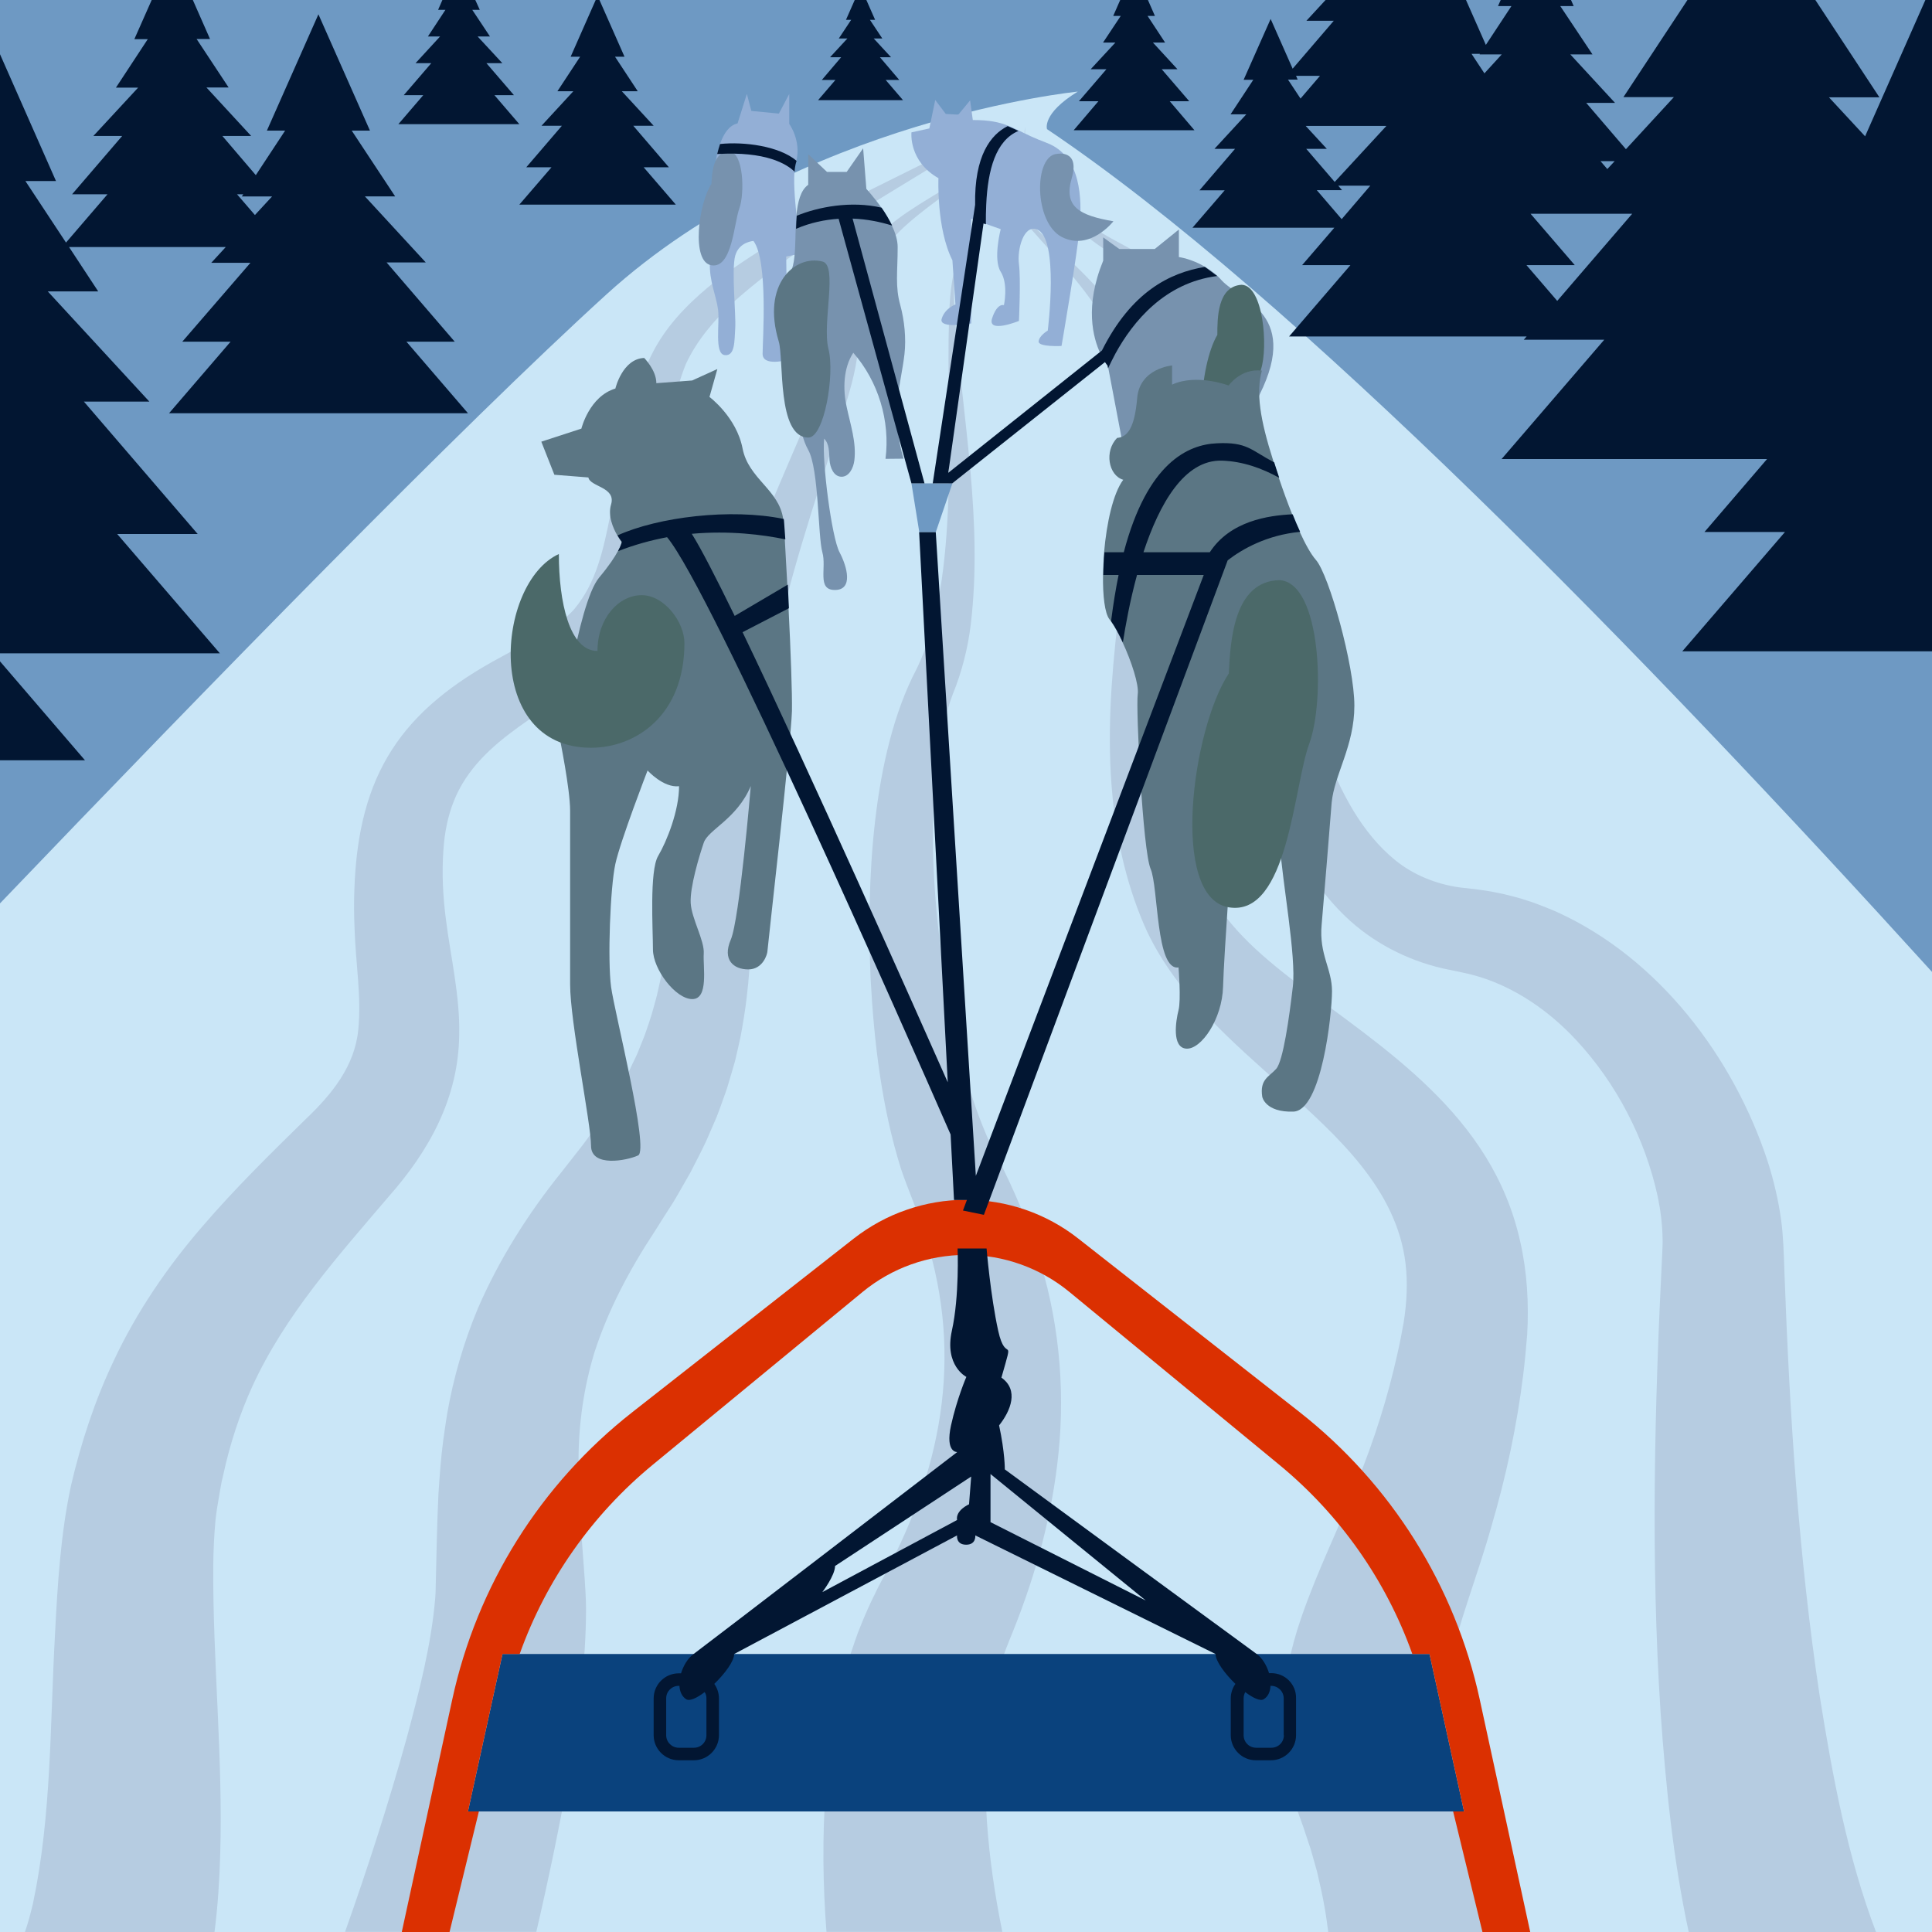
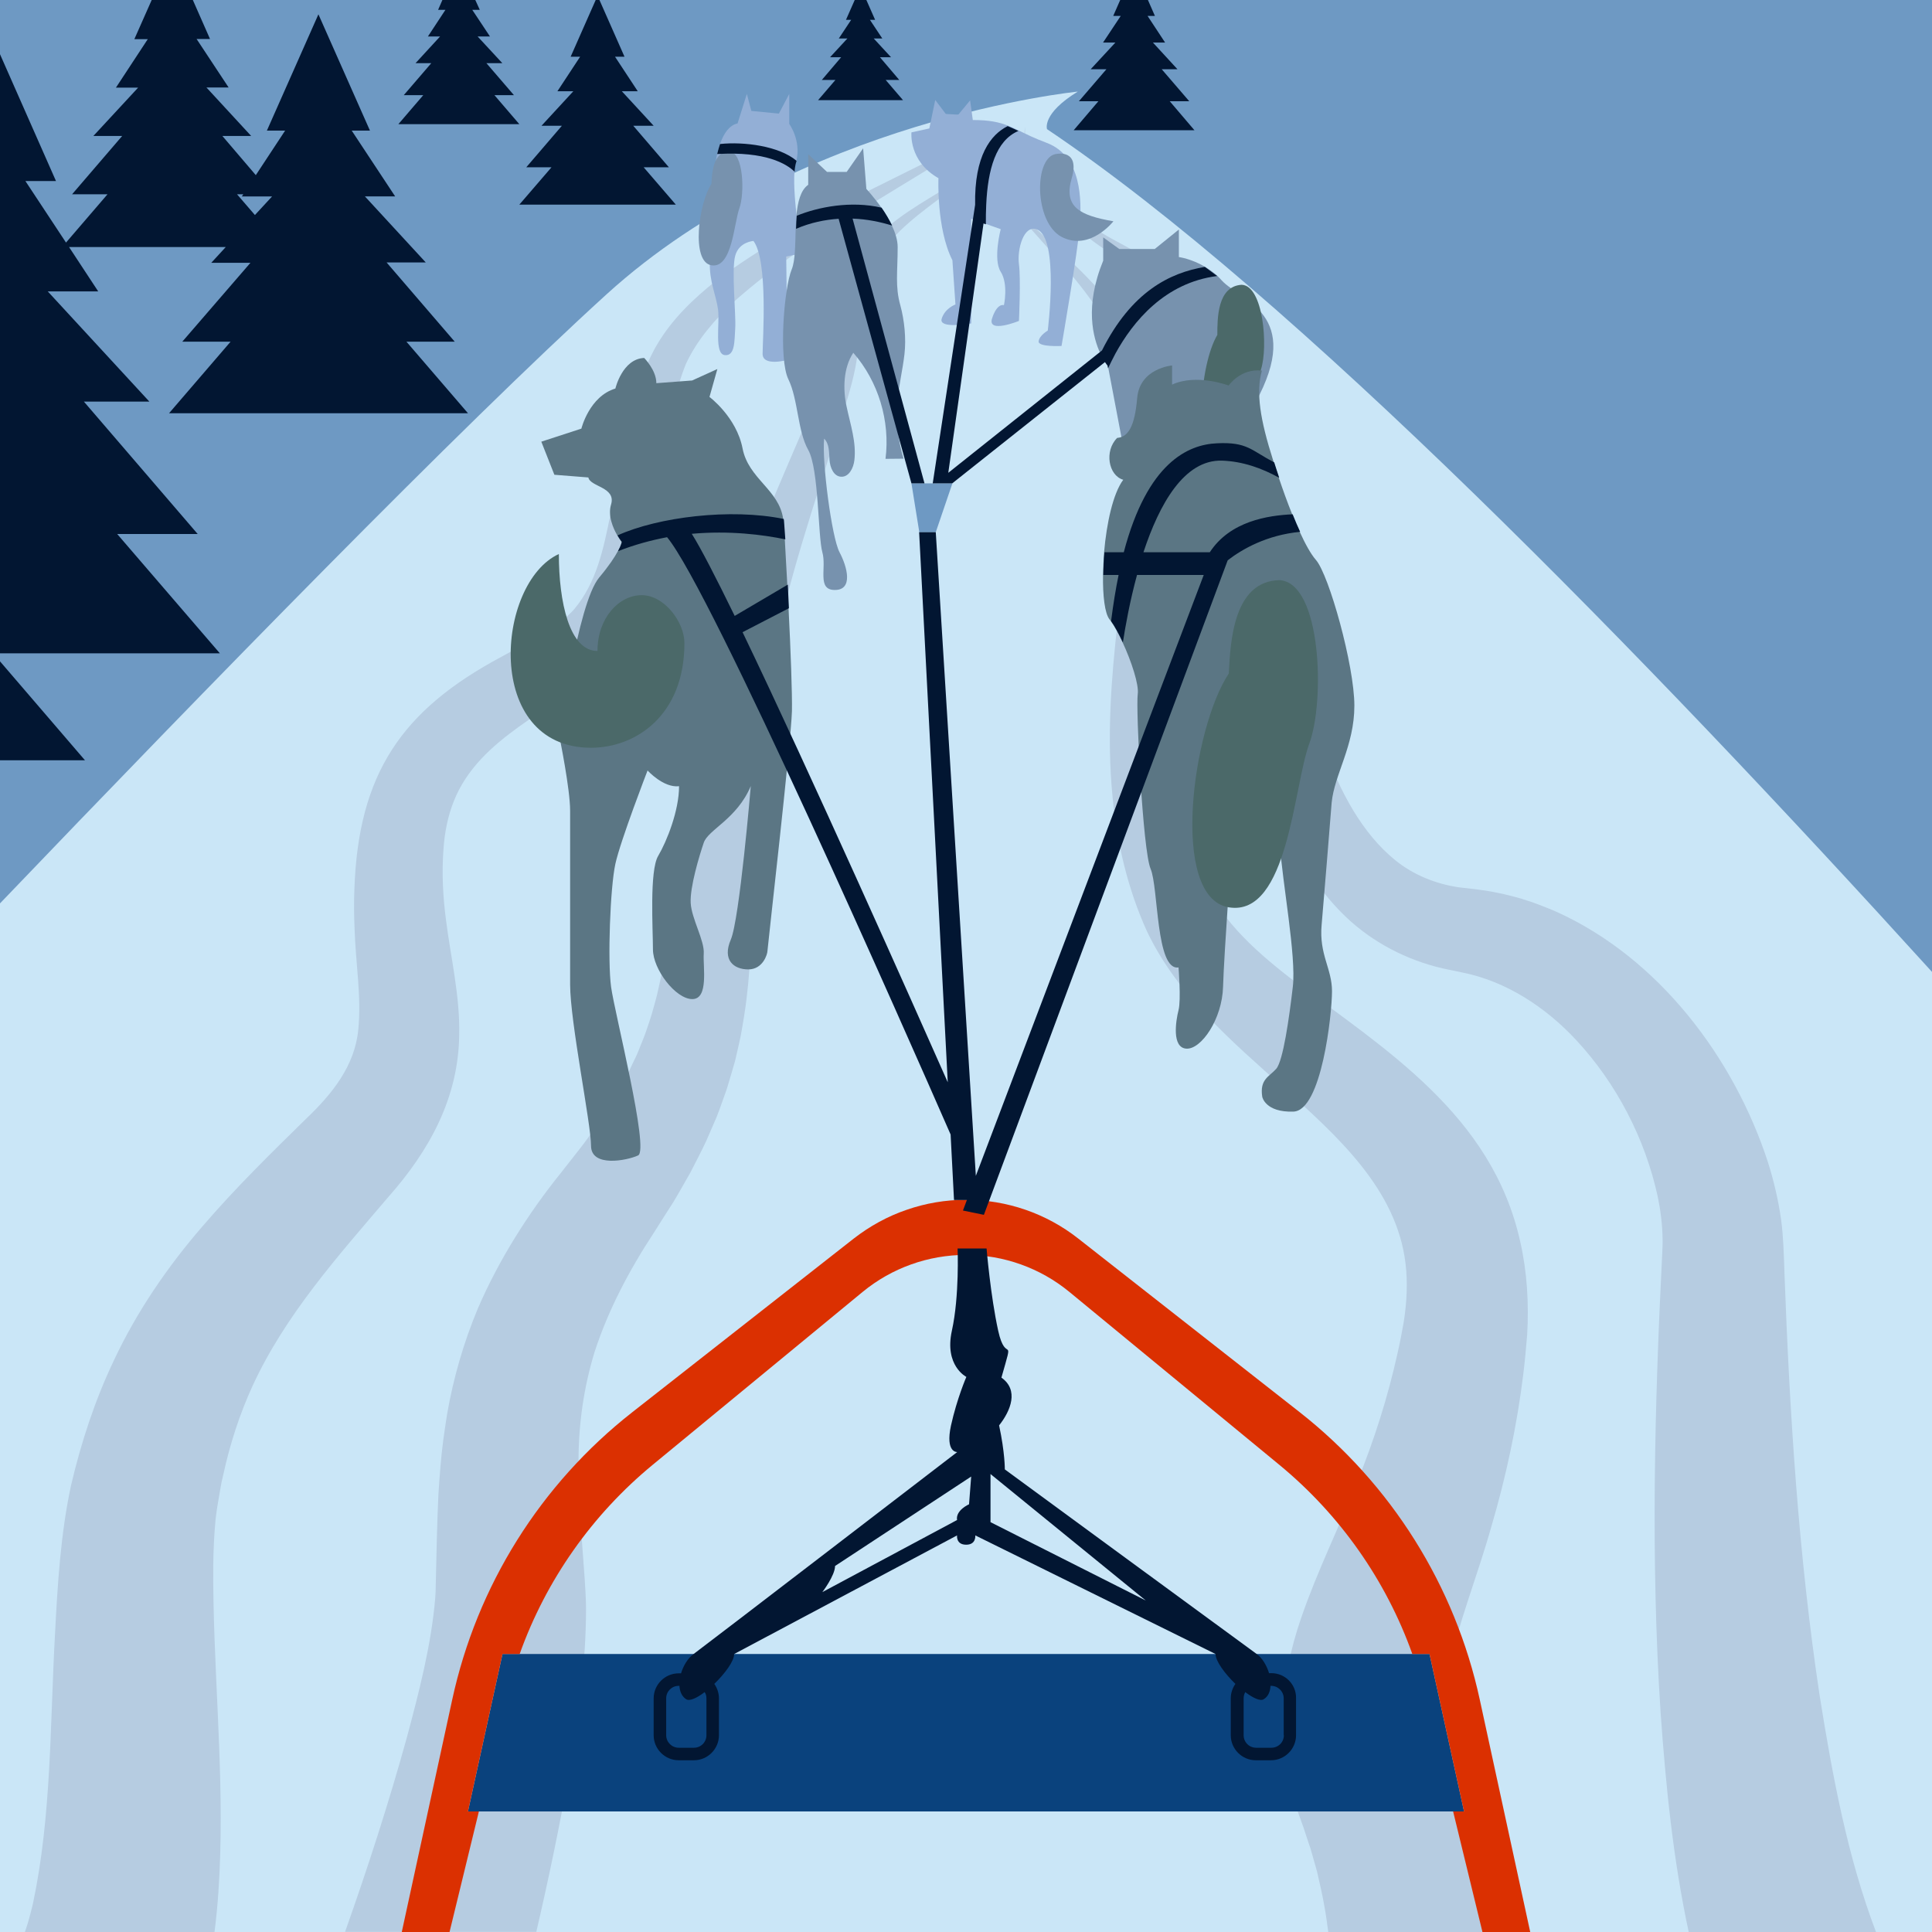
<svg xmlns="http://www.w3.org/2000/svg" version="1.1" id="Layer_1" x="0px" y="0px" viewBox="0 0 1080 1080" style="enable-background:new 0 0 1080 1080;" xml:space="preserve">
  <style type="text/css">
	.st0{fill:#6E99C3;}
	.st1{fill:#CAE6F7;}
	.st2{fill:#B6CCE1;}
	.st3{fill:#5B7684;}
	.st4{fill:#4B6969;}
	.st5{fill:#7792AE;}
	.st6{fill:#93AFD6;}
	.st7{fill:#0A427D;}
	.st8{fill:#DB3001;}
	.st9{fill:none;}
	.st10{fill:#021632;}
</style>
  <rect class="st0" width="1080" height="1080" />
  <path class="st1" d="M1080,543.3V1080H0V505c115.3-120.4,257.4-266.2,339.2-340.6C447,66.6,602.5,51.2,602.5,51.2  c-20.3,12.4-17.2,21-17.2,21C723,164.6,920,367,1080,543.3z" />
  <g>
    <path class="st2" d="M559.1,68.9c-49.2,33.6-104.3,60.2-148.9,99.8c-10.8,10.1-20.6,21.4-26.8,34.8c-6.2,15.3-8.7,31.7-11,48.2   c-4.8,34.4-2.9,72-21.8,103.6c-3.7,6.3-8.6,12-13.8,17c-27.6,25.5-68.7,39.4-83.1,75.5c-3.4,8.5-5.2,17.8-5.8,27   c-1,13.4-0.3,26.7,1.5,40.1c2.4,19.3,7.8,42,7.3,63.5c-0.4,35.4-16.7,64.8-39.6,90.7c-28.3,33.2-57.7,66-76,105.8   c-7.1,15.5-12.6,32.5-16.2,49.1l-1,4.3c-0.3,1.4-0.5,2.9-0.8,4.4l-1.5,8.8c-0.3,1.5-0.4,2.7-0.6,4l-0.5,3.9c-0.8,8.6-1.2,17-1.3,26   c-0.3,53,5.5,106.9,3.9,161.2c-0.4,14.1-1.3,28.8-3.2,43.5H13.9c1.8-5.1,3.2-10.5,4.5-15.9c10.5-49.6,9.5-99.9,12.4-151.7   c1.4-26.9,3.1-55.2,8.9-82.1c5.6-24,13.4-47.8,24-70c12.7-27.1,30-52.4,49.6-75c18.1-21.1,38.1-40.7,57.7-59.9   c14.5-13.8,27.4-29.6,29.3-50.1c1.8-18.5-1.4-35.7-2.1-56.3c-0.3-7.2-0.4-14.6-0.1-22c2.2-64.5,26.3-100.1,82.3-130   c11-6.2,22.7-11.9,32.3-19.1c3-2.1,6-4.9,8.4-7.6c12.4-14.9,16.2-33.3,20.2-53.1c5.3-28.2,9.7-58,21.1-85c0.7-1.8,1.6-3.5,2.4-5.1   l1.3-2.5l1.4-2.4c8.3-14,20.2-25.4,32.7-35.3C449.2,120.3,506.3,98.7,559.1,68.9z" />
    <path class="st2" d="M1048.7,1080H944c-8.7-40.4-12.8-81.7-15.7-122.5c-5.6-85.7-3.4-171.5,0.9-256.9c0.1-2.6,0.3-5.4,0.2-7.9   c-0.1-7.9-1.1-16-2.7-23.7c-7-32.4-23.1-63.4-45.6-87.6c-17-18.3-39.1-32.9-63.8-37.8c-3-0.7-8-1.6-11-2.3   c-20.1-4.7-39.2-14.6-54.1-28.9c-51.1-48.8-56.8-140.5-60.8-207.2c-0.4-8.4-0.7-16.9-1.1-25.3c-1.9-42.9-11.2-89.1-44.1-119.2   c-4.7-4.4-9.9-8.5-15.3-12.3c-8.5-6.1-18.1-11.4-26-18.6l-0.9-0.9l-1.8-1.7l-3.7-3.5c-9.6-9.5-20.1-19.5-24.1-32.8   c-1.9-6.6-2.2-13.5-1.4-20.2c-0.2,6.7,0.6,13.5,3,19.7c2.4,6.2,6.4,11.5,11,16.2c6.9,7,15,13.4,22.7,19.5c8,5.9,17.1,9.9,25.8,15.1   c18.2,10.5,34.4,24.8,45.8,42.7c17.3,26.5,25.6,58,30.1,89c3.1,23.2,5.9,46.6,10,69.6C730.1,388,743,450.9,780,480.9   c10.1,8.2,22.6,13.2,35.4,15.1c6.7,0.8,14.3,1.5,20.8,2.9c1,0.2,3.5,0.7,4.4,0.9c4.3,1.1,8.8,2.1,13,3.6c3.4,1,7.9,2.8,11.2,4.1   c1.4,0.5,4.1,1.7,5.5,2.3c56.9,25.8,98.9,81.3,118,139.9c3.3,10.5,5.9,21.5,7.4,32.5c1.2,9,1.5,19.6,1.8,28.7   c2.9,79.4,7.9,158.7,19.7,237C1024.4,992.9,1032.7,1037.9,1048.7,1080z" />
    <path class="st2" d="M551.3,89.7c-26.5,26.2-65.7,39.3-69,81.6c-1,9.7-1.8,19.4-3.3,29.2c-1.8,12.2-5.8,24-9.4,35.6   c-14,44.4-29.8,90.1-38.3,135.6c-4.2,22.8-6.1,45.8-7.8,69.1c-1.3,17.9-2.6,34.9-2.9,52.4c-0.5,21.1-0.6,43.5-3.2,64.4   c-0.7,6.5-2.2,15.3-3.4,21.8c-0.3,1.4-1.3,5.8-1.6,7.2c-0.5,1.9-1.2,5.5-1.7,7.2c-0.4,1.3-3,10.4-3.5,11.9   c-0.3,1.2-1.1,3.6-1.5,4.7c-1.6,4.4-3.4,9.7-5.1,14c-1.3,3.1-4.6,10.6-5.9,13.6c-2.4,5.1-6.2,12.5-8.8,17.5   c-2.8,4.8-6.8,12.1-9.7,16.8c-2.9,4.5-7.5,11.7-10.3,16.2c-14.3,21.7-26,44-33.6,67.5c-5.9,19.4-8.8,39.4-8.9,59.8   c-0.2,16.3,1,33.7,2.2,49.9c0.7,10.5,1.9,22.8,2,33.4c0,31.4-4.5,62-9.6,92.3c-5.2,29.7-11.4,59.2-18.2,88.5H192.9   c12.7-35.8,24.4-72,34.5-108.5c6.9-25.8,13.7-51.9,15.9-78.1c0.2-2,0.3-5.9,0.3-7.9c0.4-16.3,0.7-34.1,1.5-50.4   c0.6-9.1,1.4-20.3,2.6-29.3c0.7-4.8,1.4-10.3,2.2-15c3.5-20.3,9.3-40.3,17.2-59.2c11.9-27.6,28.5-53.6,46.4-75.8l10.5-13.4   c2.9-3.6,6.9-9.3,9.6-13.2c2.8-3.7,6.3-9.6,8.8-13.5c1.3-2,2.9-4.8,4-6.9l3.8-7c1.1-2.1,2.4-5,3.4-7.1c0.9-1.9,2.6-5.2,3.3-7.2   c0.9-2.3,3.6-8.7,4.3-11c0.9-2.6,2.3-6.7,3.1-9.4c1-3.6,2.9-10,3.6-13.6c0.8-3.6,1.9-8.3,2.5-12c4.1-21.6,5.9-45.4,9.4-69.8   c5.9-36.4,11.1-71.8,21.1-107.2c13.2-45.9,33.7-90.8,52.3-134.5c4.6-10.7,9.2-21.1,12-32.3c2.2-8.4,3.8-17.2,5.5-25.8   C479.3,123.3,518.3,116,551.3,89.7z" />
    <path class="st2" d="M853.7,746.1c-0.6,7.4-1.3,15-2.2,22.3c-3.5,28.6-9.7,57.4-17.8,84.9c-7.7,27.4-18.4,53.7-24.2,80.7   c-3.5,17.5-2.5,31.9,5.7,47.8c2.3,4.8,5.9,12.9,8,17.7c2.2,5.3,3.8,9.7,5.7,14.5c7.9,21.4,13.8,43.5,17.7,66H742.5   c-0.6-4.6-1.2-9.1-2-13.5c-1.1-6.7-2.8-13.8-4.3-20.4c-1-3.5-2.6-9.3-3.6-12.7l-1.2-3.5c-0.5-1.5-2.4-7.2-2.8-8.5   c-0.7-2-2.6-7.1-3.3-9.2c-12.3-36.7-10.4-71.7,2.1-107.9c9.2-26.7,21.5-51.2,31.5-76.5c9.4-23.2,16.9-46.8,22.3-71.2   c1.3-5.7,2.5-11.8,3.5-17.6c1.7-10.8,2.3-21.9,1-32.7c-5-41.7-38.2-71.2-68.2-98.3c-28.5-25.6-59.2-51.4-76.3-87.3   c-10.8-23.7-16.9-49.8-19.3-75.5c-6.4-66.1,9.6-129.7,13.6-194.8c0.5-9.2,0.1-18.4-1.3-27.5c-3.5-20.7-12.9-39.9-25.4-56.7   c-6.9-9.5-14.8-18.4-22.8-27.3c-7.9-9-16.5-17.7-22-28.4c6.4,10.1,15.8,17.8,24.4,26c8.8,8.1,17.6,16.3,25.7,25.4   c20.1,22.2,33.8,49.1,36.6,79.2c0.7,7.6,0.9,15.5,1,23.1c0.8,74.6-12.2,153.5,18.8,223.5c10.4,24.5,28.3,41.7,51.2,59.4   C774.2,586.5,834,623,849.8,694C853.7,711.1,854.7,728.7,853.7,746.1z" />
-     <path class="st2" d="M591.7,812.4c-3.5,34.7-12.7,67.8-25.5,99.7c-2.6,6.3-5.8,14.2-7.6,20.8c-1.3,4-2.4,9-3.3,13   c-0.8,4.5-1.8,9.2-2.3,13.7c-4.9,38-0.9,79.9,7.3,120.3h-98.3c-2-26.4-2.4-53-0.4-79.5c1.8-25.6,6.3-51.6,14-76.2   c1.3-3.7,3.6-10.9,5.1-14.3c4-10.2,9-20.7,14.3-30.4c33.2-62.1,43.8-126.8,20.4-194.2c-3.4-10.6-8.3-21.6-11.8-32.1   c-10.7-34.2-15-70.6-16.9-105.8c-2.4-53.3,0.6-125.5,25.5-173.1c25.2-50.8,16.5-138.2,18.3-195.5c0.2-5.7,0.4-11.3,1.1-17   c0.8-5.6,1.4-11.5,4.6-16.2c-2.7,5-2.7,10.8-2.9,16.3c-0.1,5.6,0.2,11.2,0.6,16.8c4.5,56.5,15.5,113.1,8.8,170.1   c-1.5,12.8-4.9,26.6-10.1,39.3c-2.3,6-4,12.2-5.4,18.5c-9.2,44.6-6,91.8,0.4,136.8c5,31.7,11.6,62.6,24.1,91.8   c1.7,3.9,4.8,9.8,6.8,13.6c8.3,16.4,15.5,33.1,21.2,50.8C591.6,735.8,595.6,774.6,591.7,812.4z" />
  </g>
  <path class="st3" d="M442.7,397.5c-0.5,17.6-13.7,132.7-13.7,134.2c0,1.5-2.4,10.2-10.7,10.2c-8.3,0-14.6-5.4-9.8-16.6  c4.9-11.2,11.2-85.9,11.2-85.9c-7.8,18.5-23.9,24.4-26.3,31.7c-2.5,7.3-7.8,24.9-7.3,33.7c0.5,8.8,7.8,21,7.3,28.3  c-0.5,7.3,2.9,25.4-6.4,25.4c-9.3,0-22-16.6-22-27.8c0-11.2-2-43.9,2.9-52.2c4.9-8.3,11.7-25.4,11.7-39c-8.8,1-17.6-8.8-17.6-8.8  s-15.1,39-18,52.2c-2.9,13.2-4.4,54.1-2.4,68.8c2,14.6,21.5,91.2,15.1,94.2c-6.3,2.9-26.3,6.8-26.3-5.4c0-12.2-11.7-69.3-11.7-90.2  v-97.1c0-12.2-5.8-40.5-5.8-40.5s9.8-75.1,22-89.8c5.7-6.8,8.8-11.6,10.5-14.8c2-3.7,2.1-5.2,2.1-5.2s-1.1-1.4-2.4-3.6  c-2.4-4.1-5.4-11-3.5-17.3c2.9-9.8-11.7-9.8-12.7-15.1l-19-1.5l-7.3-18.5l22.4-7.3c0,0,4.4-18,19-22.4c0,0,3.9-16.6,16.1-17.1  c0,0,6.8,6.8,6.8,14.1l20-1.5l14.1-6.4l-4.4,15.6c0,0,15.1,11.2,18.5,28.8c3.3,17,20.4,23,22.7,39.4c0.1,0.5,0.1,1,0.2,1.6  c0.2,2.4,0.4,5.7,0.7,9.8c0.4,6.8,0.9,15.7,1.4,25.3l0.2,3.2c0.2,3.3,0.3,6.6,0.5,10C442,363.5,442.9,388.1,442.7,397.5z" />
  <path class="st4" d="M312.4,309.7C277.3,325.8,270,418,330.4,418c24.9,0,52.2-18,52.2-58.5c0-11.7-11.2-26.8-23.9-26.8  c-12.7,0-24.7,12.7-24.7,31.2C318.3,363.9,312.4,336.5,312.4,309.7z" />
  <path class="st5" d="M701.7,225.2l-73.1,28.2l-9-47.4l-0.3-1.6c0,0-2-2.2-4.1-6.6c-4.2-8.9-9-26.5,1.5-52.1v-13l9,6.5h19.8  l13.5-10.9v15.4c0,0,7,0.9,14.7,5.5c0,0,0,0,0,0l0,0c2.3,1.4,4.6,3,6.9,5.1l0,0h0c0.8,0.8,1.6,1.6,2.4,2.5  C693.3,168.1,729.1,175.4,701.7,225.2z" />
  <path class="st4" d="M694,159.2c-13.5,0.9-13.5,18.8-13.5,28c-9.9,16.6-14.2,66.2,3.3,68.2c17.5,2,17.2-36.3,21.1-48.9  C709,193.9,706.2,159.4,694,159.2z" />
  <path class="st3" d="M738.8,517c-1.5,16.6,5.8,24.4,5.8,37.1c0,12.7-5.8,66.8-21.6,67.3c-15.8,0.5-17.4-8.3-17.4-8.3  c-1.5-9.8,3.9-11.2,7.8-15.6c3.9-4.4,7.3-28.8,9.3-45.9c2-17.1-5.9-58.5-7.3-80l-26.3-5.4c0,0-4.9,67.3-5.4,85.4  s-12.2,35.1-20.5,34.6c-8.3-0.5-5.9-15.6-4.4-21.5c1.5-5.8,0-23.9,0-23.9c-12.7,2-11.2-44.9-15.6-55.1c-4.4-10.2-8.3-89.8-7.2-97.6  c0.8-5.2-3.5-18.4-8.5-29.1c-2.2-4.7-4.5-9-6.6-11.9c-0.2-0.3-0.5-0.6-0.7-0.9c-2.6-3.3-3.8-13.1-3.6-24.9c0.1-4.1,0.3-8.4,0.6-12.7  c1.4-16.1,5-32.8,10.7-40.4c-8.3-2.4-10.7-16.1-3.4-23.4c5.9-0.5,9.8-5.8,11.2-22.4c1.5-16.6,19.5-18.1,19.5-18.1v10.7  c13.7-6.3,31.6,0.5,31.6,0.5s6.9-9.8,18.6-8.3c-3.4,12.2-1,27.3,6.3,50.2c0.1,0.3,0.2,0.6,0.3,0.9c0.9,2.9,1.9,5.8,2.8,8.6  c2.4,7.1,4.9,14.1,7.5,20.5c1.4,3.5,2.8,6.8,4.2,9.8c3.2,7,6.3,12.6,9.1,15.8c7.3,8.3,21.5,59,21.5,81.5s-11.2,38.5-12.7,54.2  C743.2,464.3,740.2,500.5,738.8,517z" />
  <path class="st6" d="M439.5,143.4l0.7,57.8c0,0-13.9,3.9-13.9-3.4c0-7.3,3.2-52-5.1-63.1c0,0-8,0.4-10.2,8.2  c-2.2,7.8,0.5,33.4,0,40.5c-0.5,7.1,0,15.8-5.9,15.1c-5.9-0.7-2.7-17.6-3.7-25.4c-1-7.8-4.9-15.6-4.6-26.3  c0.2-10.7,1.5-20.2,1.5-32.4c0-6.6,0.3-18.3,2.6-28.3c0.4-1.9,1-3.8,1.6-5.6c2.1-6,5.2-10.5,9.8-11.5l5.2-16.5L420,62l15.4,1.5  l5.8-11v16.8c0,0,6.7,9,4,20.6c-0.1,0.3-0.2,0.7-0.3,1c-0.4,1.4-0.6,3.1-0.8,5.1c-1.1,15.3,4.2,45.6,4.2,45.6L439.5,143.4z" />
  <path class="st4" d="M715.3,324.3c-25.9,0.5-27.5,34.6-28.4,52.2c-20.4,30.7-33.2,125.2,0,130.7c33.2,5.5,36.2-67.8,45-91.5  S738.8,325.8,715.3,324.3z" />
  <path class="st5" d="M407.6,84.6c-9,0.2-9.6,12.1-9.9,18.2c-7.1,10.7-11.6,43.6,0,45.5c11.6,1.9,12.6-23.6,15.6-31.8  S415.8,85.1,407.6,84.6z" />
  <polygon class="st0" points="509.5,270.2 532.4,270.2 523.1,297.5 513.9,297.5 " />
  <path class="st5" d="M501.7,224c-0.9,10.9,0.2,21.9,3.4,32.4c-3.4,0-6.7,0.1-10.1,0.1c2.7-21.1-4-43.3-18-59.3  c-5.6,8.4-5.9,20.5-3.7,30.3c2.1,9.9,5.5,19.8,4.3,29.8c-0.5,4.3-3,9.4-7.4,9.2c-4.2-0.2-6.2-5.2-6.5-9.4s0-8.9-3-11.9  c-1.3,12.6,4.2,55.2,8.6,63.5c4.4,8.3,7.7,21.1-2.6,21.1c-10.2,0-4.5-12.3-7-21.1c-2.5-8.9-1.9-46.5-7.9-57.2  c-6-10.6-5.6-28.2-11.1-39.5c-5.5-11.3-2.5-50.9,1.9-61.5c2-4.9,1.9-13.8,2.2-22.7c0.1-2.5,0.2-5,0.4-7.3c0.7-7.5,2.3-14.2,6.6-17.2  V86.2l10.5,9.9h11l9.2-13.2l1.8,22.7c0,0,4.1,4.4,8.4,10.5c2.1,3,4.2,6.5,5.9,10c1.9,4.1,3.2,8.2,3.2,12c0,13.9-1.5,22,1.5,32.6  c2.3,8.5,3.3,18.6,2.3,27.3C504.6,206.7,502.5,215.2,501.7,224z" />
-   <path class="st3" d="M459.8,146.2c-15.6-3.9-34.1,12.8-24.5,44.6c3,9.8-1.1,53.8,16.6,53.8c8.8,0,14.9-35.2,11.2-49.6  C459.5,180.6,468.5,148.4,459.8,146.2z" />
  <path class="st6" d="M603.6,126.3c-1.1,14.5-10.2,67.1-10.2,67.1s-13.2,0.7-12.8-2.6c0.4-3.3,5.1-6,5.1-6s6.6-52.2-6.2-56.6  c-7.3-2.6-11,11.3-9.9,19.5c1.1,8.2,0,31.7,0,31.7s-17.9,7.3-15-1.5c2.9-8.8,6.6-7.3,6.6-7.3s2.6-11.7-1.8-18.7  c-4.4-6.9,0-23.8,0-23.8l-8.2-2.9l-5.5-1.9l-2.8-1v58.5c0,0-18.3,3.3-16.5-2.6c1.8-5.9,7.7-8,7.7-8l-1.7-24.7  c-9-17.8-7.8-45.9-7.8-45.9c-16.8-9.5-15.1-25.6-15.1-25.6l10-2.2l3.3-15.9l5.9,7.8l7,0.4l6.6-8l1.5,11c9.4,0,14.7,1.2,19.8,3.2  c2,0.8,3.9,1.7,6,2.7c4,2,8.7,4.3,15.6,6.9C604.7,87.3,604.7,111.8,603.6,126.3z" />
  <path class="st5" d="M591,86c-13.2,0.7-13.2,38.4,2.6,46.5c15.7,8,28.8-8.8,28.8-8.8c-18.9-3.3-28-8-23.3-24.1S591,86,591,86z" />
  <g>
    <polygon class="st7" points="818.4,1012.6 261.6,1012.6 280.9,924.6 799.1,924.6  " />
    <path class="st8" d="M855.4,1080h-26.7l-16.4-67.4h6.1l-19.3-88h-9.6c-14.7-41.2-40.4-77.8-74.4-105.8l-117.3-96.6   c-16.3-13.4-36.7-20.7-57.8-20.7s-41.5,7.3-57.8,20.7l-117.3,96.6c-34,28-59.7,64.6-74.4,105.8h-9.6l-19.3,88h6.1l-16.4,67.4h-26.7   l28.2-129.9c13.8-63.7,49.4-120.5,100.7-160.7l123.7-97c9-7,19-12.5,29.6-16.1c10.6-3.7,21.8-5.6,33.2-5.6   c22.8,0,44.9,7.6,62.8,21.7l123.7,97c51.2,40.2,86.9,97,100.7,160.7L855.4,1080z" />
  </g>
  <g>
    <polygon class="st9" points="135.2,109.8 136,108.6 132.5,108.6 142.5,120.2 152.1,109.8  " />
    <polygon class="st9" points="845,3.4 837.4,3.4 838.9,0 819.5,0 830.6,25.1  " />
    <polygon class="st9" points="829.8,41 839.5,30.5 827.1,30.5 827.3,30.1 822.6,30.1  " />
    <polygon class="st9" points="880.3,148.2 853.3,148.2 870.5,168.2 912.3,119.5 855.6,119.5  " />
    <polygon class="st9" points="898.5,94.5 902.6,90.1 894.7,90.1  " />
    <polygon class="st9" points="724.5,42.5 725.4,44.6 720,44.6 727,55.1 737.8,42.5  " />
    <polygon class="st9" points="736.1,106.4 750,122.5 766,103.9 748,103.9 750.2,106.4  " />
    <polygon class="st9" points="741.7,83.2 730.2,83.2 746.1,101.7 775,70.4 729.9,70.4  " />
    <polygon class="st9" points="31.4,101.1 14.3,101.1 37,135.6 60.1,108.6 40.3,108.6 68.3,76 52.2,76 77.2,49 64.8,49 82.7,21.9    75.2,21.9 84.8,0 0,0 0,30.3  " />
    <polygon class="st9" points="1014.8,0 1050.6,54.3 1022.4,54.3 1042.6,76.2 1076.3,0  " />
    <polygon class="st9" points="879.7,3.4 872.2,3.4 890.1,30.5 877.7,30.5 902.7,57.6 886.6,57.6 908.8,83.4 935.6,54.3 907.4,54.3    943.2,0 878.2,0  " />
    <g>
      <path class="st10" d="M676.3,308.7h-37.1c8.8-26.7,22.7-51.9,44-51.2c11.4,0.4,22.2,4.2,31.9,9.6c-1-2.9-1.9-5.8-2.8-8.6    c-13.1-6.9-15.1-11.5-32-10.7c-16.2,0.7-38.9,10.8-52.1,60.9h-10.8c-0.4,4.3-0.6,8.7-0.6,12.7h8.5c-1.6,7.8-3,16.4-4.2,25.8    c2.1,2.9,4.4,7.2,6.6,11.9c1.4-9.1,3.9-23,7.9-37.7h37.3L545.5,657.3l-22.4-359.8h-9.3L529.8,605    c-19.4-43.8-77.4-174.1-114.7-251.6L441,340l-0.6-13.2l-29.7,17.5c-10.6-21.7-19.1-38.2-24-45.9c21.1-1.9,39.8,0.5,52.3,3.1    c-0.3-4.1-0.5-7.4-0.7-9.8c0-0.5-0.1-1.1-0.2-1.6c-29.6-6.1-70.2-1.1-92.9,9.2c1.3,2.2,2.4,3.6,2.4,3.6s-0.1,1.5-2.1,5.2    c9.2-3.6,18.4-6.1,27.4-7.8c24.4,29.1,133.6,277,158.5,333.9l1.9,36.6h7.2l-2.2,5.9l11.7,2.4l136.3-365.9    c8.2-6.3,21.8-14.1,40.5-15.9c-1.4-3-2.8-6.3-4.2-9.8C708.9,288.1,687.6,291.3,676.3,308.7z" />
      <path class="st10" d="M468.8,122.3l40.7,147.9h7.3l-40.2-148c8.2,0.3,15.7,1.9,22.1,3.9c-1.7-3.5-3.8-7-5.9-10    c-17.1-4-35.5-0.4-47.4,4.5c-0.2,2.4-0.3,4.9-0.4,7.3C453.2,124.4,461.2,122.8,468.8,122.3z" />
      <path class="st10" d="M521.4,270.2h1.3h6.6h3l85.4-67.8c0.8,1.3,1.4,1.9,1.4,1.9l0.3,1.6c1.2-2.6,2.6-5.3,4.1-8.2l0,0l0,0    c9.8-17.9,27.6-39.7,56.9-43.4l0,0l-6.9-5.1l0,0c0,0,0,0,0,0c-19.7,3.3-41,13.9-57.5,46.7l-85.9,68.4l19.7-139.4l1.3,0.5    c0-3.7,0-7.4,0.2-11l0,0h0c0.9-19.5,5.3-35.8,18-41.2c-2.1-1-4-1.9-6-2.7c-9.4,4.7-18.7,16.4-18.2,44h0L521.4,270.2z" />
      <path class="st10" d="M444.2,96c0.1-2,0.4-3.7,0.8-5.1c0.1-0.3,0.2-0.7,0.3-1c-9.8-8.3-29.4-10.8-42.8-9.4    c-0.6,1.8-1.1,3.6-1.6,5.6C428.1,84.5,439.7,91.6,444.2,96z" />
      <path class="st10" d="M710.7,935.3h-1.3c-1.3-4.3-3.8-8.5-6.9-10.7c-7.2-5.2-140.8-103.2-140.8-103.2s0.1-9.3-3.2-24.6    c6.6-8.3,11.1-19.8,1.3-26.7c7.4-26,2.5-6.7-1.8-26.2c-4.3-19.5-6.5-46-6.5-46h-16.2c0,0,1.1,26.5-3.2,46    c-4.3,19.6,8.1,25.8,8.1,25.8s-5.2,11.9-8.6,27.2c-3.3,15.3,3.5,14.8,3.5,14.8s-140.4,107.8-147.5,113c-3.1,2.3-5.6,6.4-6.9,10.7    h-1.3c-7.7,0-14,6.3-14,14V970c0,7.7,6.3,14,14,14h8.5c7.7,0,14-6.3,14-14v-20.6c0-3-1-5.8-2.6-8.1c5.9-5.7,11.1-12.7,11.1-16.7    l124.6-66.3c0,0-0.7,5.2,5.1,5.2c5.7,0,5.1-5.2,5.1-5.2l134.3,66.3c0,4,5.2,11,11.1,16.7c-1.6,2.3-2.6,5.1-2.6,8.1V970    c0,7.7,6.3,14,14,14h8.5c7.7,0,14-6.3,14-14v-20.6C724.7,941.6,718.4,935.3,710.7,935.3z M394.9,949.3V970c0,3.9-3.1,7-7,7h-8.5    c-3.8,0-7-3.1-7-7v-20.6c0-3.9,3.1-7,7-7h0.4c0.2,3.2,1.4,6,3.8,7.5c1.9,1.2,6-0.7,10.3-4C394.6,946.9,394.9,948.1,394.9,949.3z     M541.7,840.9c0,0-7.6,3.3-6.7,8.8L459.7,890c0,0,7.1-9.3,7.1-14.6l76.1-50L541.7,840.9z M553.7,850.9v-26.9l86.8,70.7    L553.7,850.9z M717.7,970c0,3.9-3.1,7-7,7h-8.5c-3.9,0-7-3.1-7-7v-20.6c0-1.3,0.3-2.4,0.9-3.5c4.4,3.3,8.4,5.2,10.3,4    c2.5-1.5,3.7-4.3,3.8-7.5h0.4c3.8,0,7,3.1,7,7V970z" />
      <polygon class="st10" points="0,425 47.5,425 0,369.7   " />
-       <path class="st10" d="M1076.3,0l-33.7,76.2l-20.2-21.8h28.2L1014.8,0h-71.5l-35.8,54.3h28.2l-26.8,29.1l-22.2-25.9h16.1l-25-27.1    h12.4L872.2,3.4h7.5L878.2,0h-39.3l-1.5,3.4h7.5l-14.3,21.7L819.5,0h-16.1h-14.8H741l-10.7,11.6h15.3l-23,26.8l-12.3-27.8    l-15.1,34h5.4l-12.7,19.3h8.8l-17.8,19.3h11.5l-19.9,23.2h14.1l-18,20.9h79.3l-18,20.9h27l-34.3,39.9h132.8l-1.6,1.8h45    l-57.4,66.7h148.4l-35,40.8h45l-57.4,66.7H1080V256.7v-44.9v-21.8v-30.6V0H1076.3z M902.6,90.1l-4.1,4.4l-3.8-4.4H902.6z     M827.3,30.1l-0.2,0.3h12.4L829.8,41l-7.2-10.9H827.3z M737.8,42.5L727,55.1l-7-10.6h5.4l-0.9-2.1H737.8z M750,122.5l-13.9-16.2    h14.1l-2.1-2.5H766L750,122.5z M746.1,101.7l-15.9-18.5h11.5l-11.8-12.8H775L746.1,101.7z M870.5,168.2l-17.2-20h27l-24.7-28.7    h56.8L870.5,168.2z" />
      <polygon class="st10" points="667.7,72.8 653.9,56.6 664.8,56.6 649.4,38.7 658.2,38.7 644.5,23.8 651.3,23.8 641.5,8.9     645.6,8.9 641.7,0 626.2,0 622.3,8.9 626.5,8.9 616.6,23.8 623.5,23.8 609.7,38.7 618.5,38.7 603.1,56.6 614,56.6 600.2,72.8       " />
      <polygon class="st10" points="290.3,69.4 276.4,53.2 287.3,53.2 271.9,35.3 280.8,35.3 267,20.4 273.9,20.4 264,5.5 268.2,5.5     265.7,0 247.3,0 244.9,5.5 249,5.5 239.2,20.4 246,20.4 232.3,35.3 241.1,35.3 225.7,53.2 236.6,53.2 222.7,69.4   " />
      <polygon class="st10" points="359.8,93.5 373.9,93.5 354,70.3 365.4,70.3 347.6,51 356.5,51 343.8,31.7 349.1,31.7 335.1,0 333,0     319,31.7 324.3,31.7 311.6,51 320.5,51 302.7,70.3 314.1,70.3 294.2,93.5 308.3,93.5 290.3,114.4 377.8,114.4   " />
      <polygon class="st10" points="504.8,56 495.1,44.7 502.7,44.7 491.9,32 498.1,32 488.4,21.5 493.2,21.5 486.3,11.1 489.2,11.1     484.3,0 477.8,0 472.9,11.1 475.8,11.1 468.9,21.5 473.7,21.5 464,32 470.2,32 459.4,44.7 467,44.7 457.3,56   " />
      <path class="st10" d="M261.6,231L227.2,191h27l-38.1-44.3H238l-34-36.9h16.9L196.6,73h10.2L178,8l-28.8,65h10.2l-16.4,24.9    L124.3,76h16.1l-25-27.1h12.4l-17.9-27.1h7.5L107.8,0H84.8l-9.7,21.9h7.5L64.8,49h12.4L52.2,76h16.1l-28,32.6h19.8l-23.2,27    l-22.7-34.4h17.1L0,30.3v245.2v8.8v33.1v41v6.8h122.9l-57.4-66.7h45l-63.6-74h36.6l-56.8-61.6h28.2l-16.3-24.8h87.6l-8.1,8.8h21.9    L101.9,191h27L94.5,231H261.6z M132.5,108.6h3.5l-0.8,1.2h16.9l-9.6,10.4L132.5,108.6z" />
    </g>
  </g>
</svg>